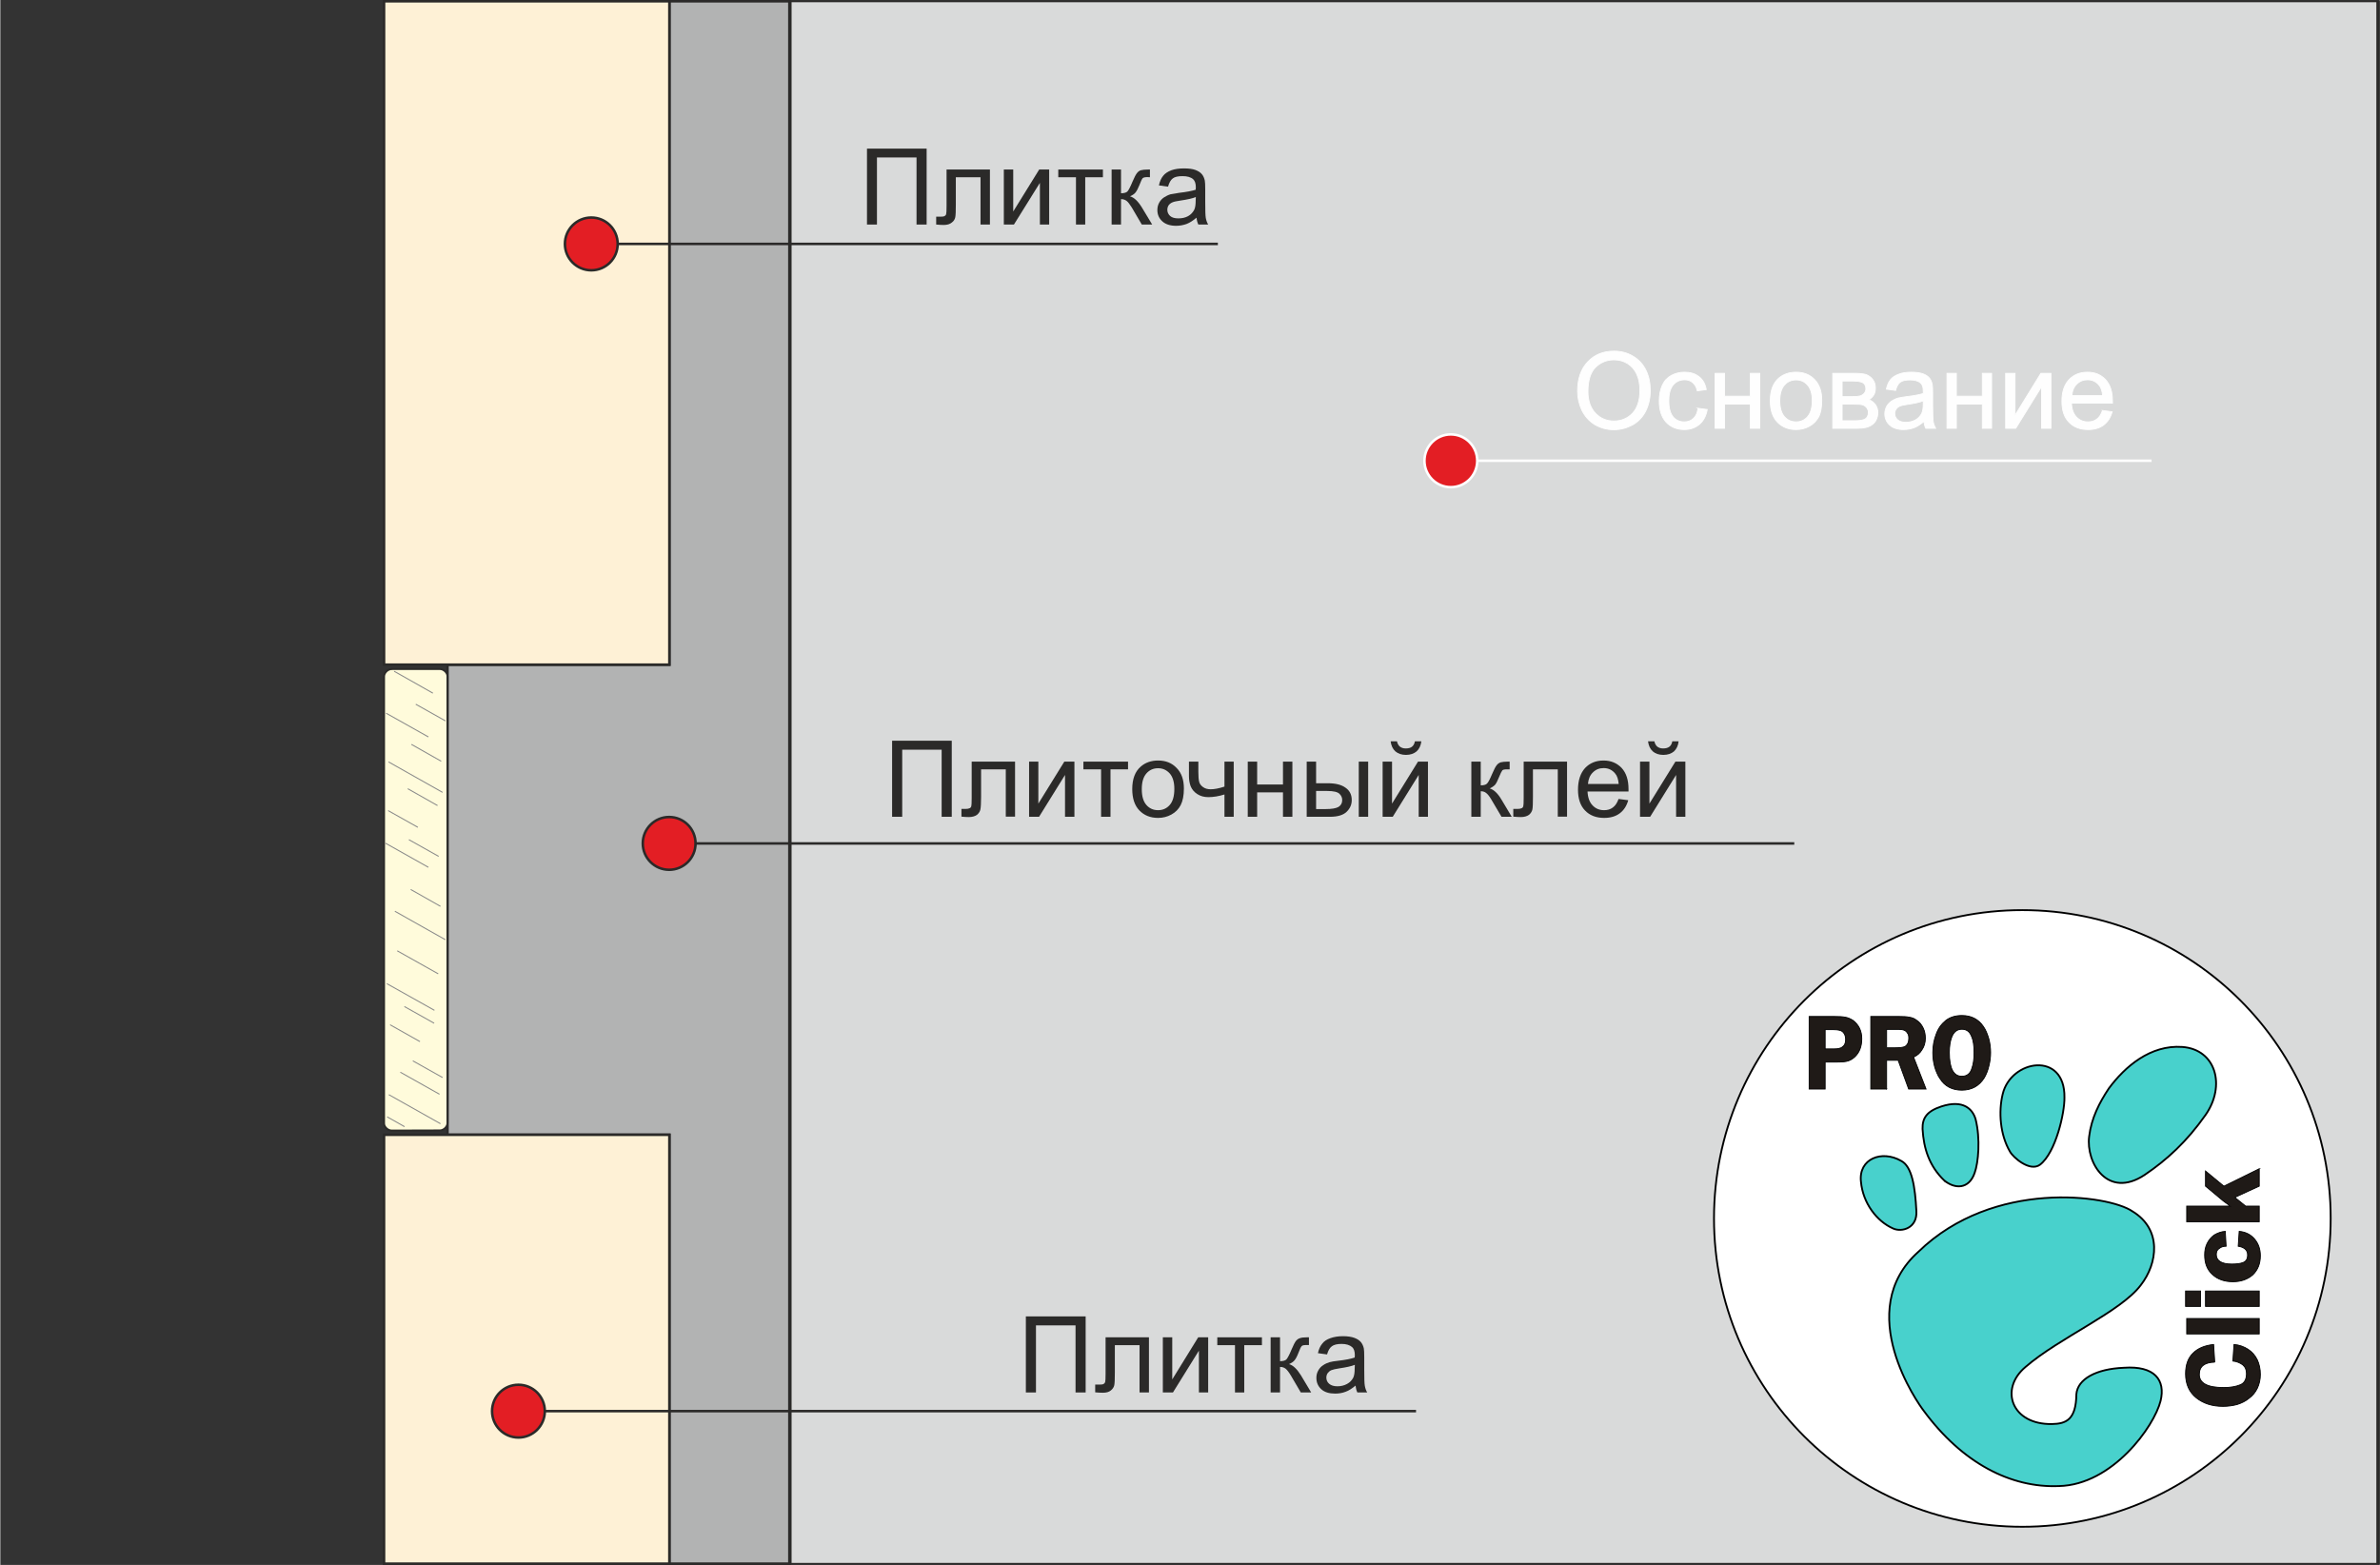
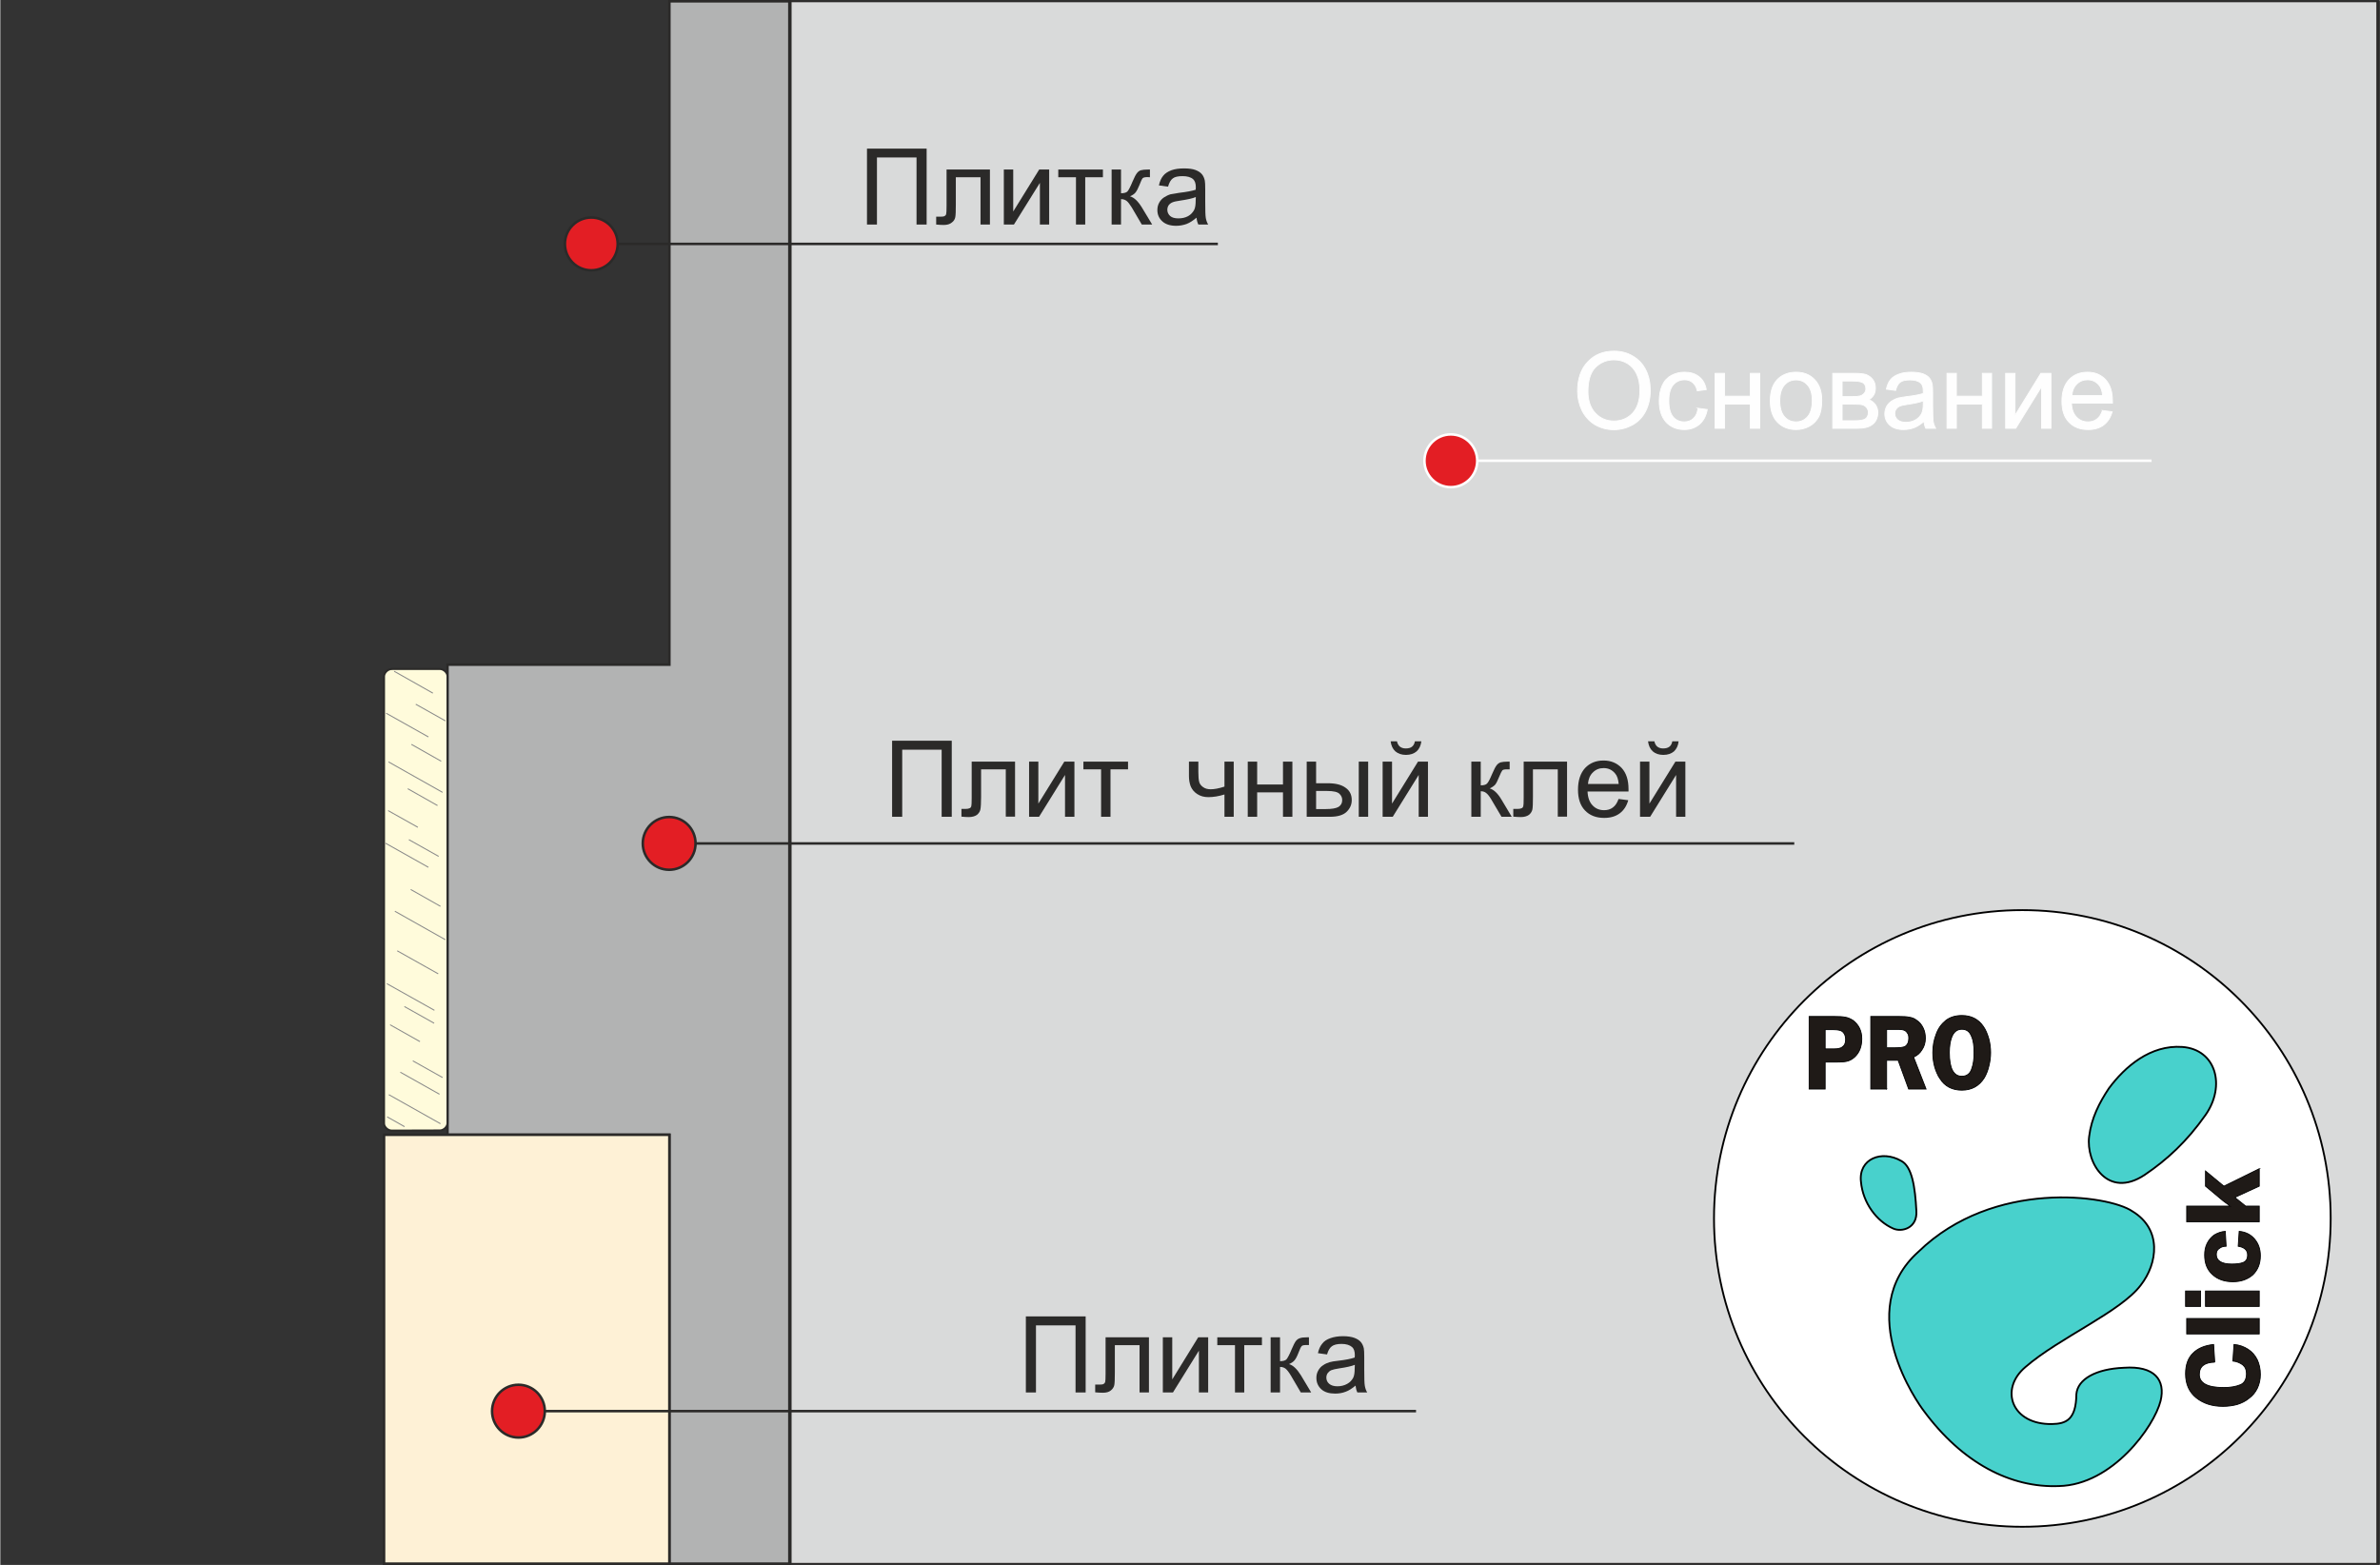
<svg xmlns="http://www.w3.org/2000/svg" xml:space="preserve" width="330px" height="217px" version="1.1" style="shape-rendering:geometricPrecision; text-rendering:geometricPrecision; image-rendering:optimizeQuality; fill-rule:evenodd; clip-rule:evenodd" viewBox="0 0 169.53 111.51">
  <rect x="0" y="0" width="169.53" height="111.51" fill="#333333" stroke="none" />
  <defs>
    <style type="text/css">
   
    .str4 {stroke:black;stroke-width:0.06;stroke-miterlimit:22.926}
    .str2 {stroke:#FEFEFE;stroke-width:0.06;stroke-miterlimit:22.926}
    .str6 {stroke:#898989;stroke-width:0.07;stroke-miterlimit:22.926}
    .str0 {stroke:#2B2A29;stroke-width:0.18;stroke-miterlimit:22.926}
    .str1 {stroke:#FEFEFE;stroke-width:0.18;stroke-miterlimit:22.926}
    .str3 {stroke:black;stroke-width:0.13;stroke-miterlimit:22.926}
    .str5 {stroke:#2B2A29;stroke-width:0.14;stroke-miterlimit:22.926}
    .fil5 {fill:none}
    .fil7 {fill:none;fill-rule:nonzero}
    .fil11 {fill:#FFFBDB}
    .fil9 {fill:mediumturquoise}
    .fil0 {fill:#B2B3B3}
    .fil1 {fill:#D9DADA}
    .fil3 {fill:#E31E24}
    .fil2 {fill:#FEF1D6}
    .fil8 {fill:white}
    .fil10 {fill:#1F1A17;fill-rule:nonzero}
    .fil4 {fill:#2B2A29;fill-rule:nonzero}
    .fil6 {fill:#FEFEFE;fill-rule:nonzero}
   
  </style>
  </defs>
  <g id="Слой_x0020_1">
    <polygon class="fil0 str0" points="56.25,111.42 56.25,0.09 47.67,0.09 47.67,47.36 31.86,47.36 31.86,80.86 47.67,80.86 47.67,111.42 " />
    <rect class="fil1 str0" transform="matrix(3.63701E-14 -0.657 1.373 1.7402E-14 56.254 111.422)" width="169.44" height="82.42" />
-     <polygon class="fil2 str0" points="47.67,47.36 27.34,47.36 27.34,0.09 47.67,0.09 " />
    <circle class="fil3 str0" transform="matrix(2.64845E-14 -1 1 2.64845E-14 42.107 17.38)" r="1.88" />
    <polygon class="fil4" points="61.75,10.59 66,10.59 66,16 65.28,16 65.28,11.22 62.46,11.22 62.46,16 61.75,16 " />
    <path id="1" class="fil4" d="M67.42 12.08l3.09 0 0 3.92 -0.67 0 0 -3.37 -1.76 0 0 1.95c0,0.46 -0.01,0.76 -0.04,0.9 -0.03,0.15 -0.11,0.28 -0.25,0.38 -0.13,0.11 -0.32,0.17 -0.57,0.17 -0.16,0 -0.34,-0.01 -0.54,-0.03l0 -0.56 0.29 0c0.14,0 0.24,-0.01 0.3,-0.04 0.06,-0.03 0.1,-0.07 0.12,-0.13 0.02,-0.07 0.03,-0.27 0.03,-0.61l0 -2.58z" />
    <polygon id="2" class="fil4" points="71.5,12.08 72.17,12.08 72.17,15.07 74.02,12.08 74.73,12.08 74.73,16 74.07,16 74.07,13.03 72.22,16 71.5,16 " />
    <polygon id="3" class="fil4" points="75.38,12.08 78.56,12.08 78.56,12.63 77.3,12.63 77.3,16 76.64,16 76.64,12.63 75.38,12.63 " />
    <path id="4" class="fil4" d="M79.18 12.08l0.67 0 0 1.69c0.21,0 0.36,-0.04 0.45,-0.12 0.08,-0.08 0.21,-0.32 0.37,-0.71 0.13,-0.31 0.24,-0.51 0.32,-0.61 0.08,-0.1 0.17,-0.17 0.28,-0.2 0.11,-0.03 0.28,-0.05 0.51,-0.05l0.13 0 0 0.55 -0.18 -0.01c-0.18,0 -0.29,0.03 -0.34,0.08 -0.05,0.06 -0.13,0.22 -0.23,0.49 -0.1,0.25 -0.2,0.43 -0.28,0.53 -0.08,0.1 -0.21,0.19 -0.39,0.27 0.29,0.08 0.57,0.34 0.85,0.8l0.73 1.21 -0.74 0 -0.71 -1.21c-0.15,-0.24 -0.28,-0.41 -0.38,-0.48 -0.11,-0.08 -0.24,-0.12 -0.39,-0.12l0 1.81 -0.67 0 0 -3.92z" />
    <path id="5" class="fil4" d="M85.23 15.51c-0.25,0.21 -0.48,0.36 -0.71,0.45 -0.23,0.08 -0.48,0.13 -0.74,0.13 -0.43,0 -0.76,-0.11 -0.99,-0.32 -0.23,-0.21 -0.35,-0.48 -0.35,-0.8 0,-0.19 0.04,-0.37 0.13,-0.53 0.09,-0.16 0.2,-0.28 0.35,-0.38 0.14,-0.09 0.3,-0.17 0.47,-0.22 0.14,-0.03 0.33,-0.06 0.6,-0.1 0.53,-0.06 0.93,-0.14 1.18,-0.22 0.01,-0.1 0.01,-0.15 0.01,-0.18 0,-0.27 -0.07,-0.46 -0.19,-0.57 -0.17,-0.15 -0.42,-0.22 -0.76,-0.22 -0.31,0 -0.55,0.05 -0.69,0.16 -0.15,0.11 -0.26,0.31 -0.34,0.59l-0.65 -0.09c0.06,-0.28 0.16,-0.51 0.3,-0.68 0.13,-0.17 0.33,-0.3 0.59,-0.4 0.25,-0.09 0.55,-0.13 0.89,-0.13 0.33,0 0.61,0.03 0.82,0.11 0.21,0.08 0.36,0.18 0.46,0.3 0.1,0.12 0.17,0.27 0.21,0.46 0.02,0.11 0.03,0.31 0.03,0.61l0 0.88c0,0.62 0.01,1 0.04,1.17 0.03,0.16 0.08,0.32 0.17,0.47l-0.7 0c-0.07,-0.14 -0.11,-0.3 -0.13,-0.49zm-0.05 -1.47c-0.24,0.1 -0.61,0.18 -1.09,0.25 -0.28,0.04 -0.47,0.08 -0.58,0.13 -0.12,0.05 -0.2,0.12 -0.27,0.21 -0.06,0.1 -0.09,0.2 -0.09,0.32 0,0.17 0.07,0.32 0.2,0.44 0.14,0.12 0.33,0.17 0.59,0.17 0.26,0 0.49,-0.05 0.69,-0.16 0.2,-0.11 0.34,-0.27 0.44,-0.46 0.07,-0.15 0.1,-0.37 0.1,-0.66l0.01 -0.24z" />
    <polygon class="fil2 str0" points="47.67,111.42 27.34,111.42 27.34,80.86 47.67,80.86 " />
    <line class="fil5 str0" x1="38.8" y1="100.55" x2="100.87" y2="100.55" />
    <circle class="fil3 str0" transform="matrix(2.64845E-14 -1 1 2.64845E-14 36.916 100.551)" r="1.88" />
    <polygon class="fil4" points="73.07,93.8 77.33,93.8 77.33,99.22 76.61,99.22 76.61,94.44 73.79,94.44 73.79,99.22 73.07,99.22 " />
    <path id="1" class="fil4" d="M78.75 95.29l3.09 0 0 3.93 -0.67 0 0 -3.37 -1.76 0 0 1.95c0,0.45 -0.01,0.75 -0.04,0.9 -0.03,0.14 -0.11,0.27 -0.25,0.38 -0.13,0.11 -0.32,0.16 -0.57,0.16 -0.16,0 -0.34,-0.01 -0.54,-0.03l0 -0.55 0.29 0c0.14,0 0.24,-0.01 0.3,-0.04 0.06,-0.03 0.1,-0.08 0.12,-0.14 0.02,-0.06 0.03,-0.26 0.03,-0.6l0 -2.59z" />
    <polygon id="2" class="fil4" points="82.83,95.29 83.5,95.29 83.5,98.29 85.35,95.29 86.06,95.29 86.06,99.22 85.4,99.22 85.4,96.24 83.55,99.22 82.83,99.22 " />
    <polygon id="3" class="fil4" points="86.71,95.29 89.89,95.29 89.89,95.85 88.63,95.85 88.63,99.22 87.97,99.22 87.97,95.85 86.71,95.85 " />
    <path id="4" class="fil4" d="M90.51 95.29l0.67 0 0 1.7c0.21,0 0.36,-0.04 0.45,-0.12 0.08,-0.09 0.21,-0.32 0.37,-0.71 0.13,-0.31 0.24,-0.52 0.32,-0.62 0.08,-0.09 0.17,-0.16 0.28,-0.19 0.11,-0.04 0.28,-0.06 0.51,-0.06l0.13 0 0 0.55 -0.18 0c-0.18,0 -0.29,0.02 -0.34,0.08 -0.05,0.05 -0.13,0.21 -0.23,0.48 -0.1,0.26 -0.2,0.44 -0.28,0.53 -0.08,0.1 -0.21,0.19 -0.39,0.27 0.29,0.08 0.57,0.35 0.85,0.8l0.73 1.22 -0.74 0 -0.71 -1.21c-0.15,-0.25 -0.28,-0.41 -0.38,-0.49 -0.11,-0.08 -0.24,-0.12 -0.39,-0.12l0 1.82 -0.67 0 0 -3.93z" />
    <path id="5" class="fil4" d="M96.56 98.73c-0.25,0.21 -0.48,0.36 -0.71,0.44 -0.23,0.09 -0.48,0.13 -0.74,0.13 -0.43,0 -0.76,-0.1 -0.99,-0.31 -0.23,-0.21 -0.35,-0.48 -0.35,-0.81 0,-0.19 0.04,-0.36 0.13,-0.52 0.09,-0.16 0.2,-0.29 0.35,-0.38 0.14,-0.1 0.3,-0.17 0.47,-0.22 0.14,-0.04 0.33,-0.07 0.6,-0.1 0.53,-0.06 0.93,-0.14 1.18,-0.23 0.01,-0.09 0.01,-0.15 0.01,-0.17 0,-0.27 -0.07,-0.46 -0.19,-0.57 -0.17,-0.15 -0.42,-0.23 -0.76,-0.23 -0.31,0 -0.55,0.06 -0.69,0.17 -0.15,0.11 -0.26,0.3 -0.34,0.58l-0.65 -0.09c0.06,-0.28 0.16,-0.5 0.3,-0.67 0.13,-0.18 0.33,-0.31 0.59,-0.4 0.25,-0.09 0.55,-0.14 0.89,-0.14 0.33,0 0.61,0.04 0.82,0.12 0.21,0.08 0.36,0.18 0.46,0.3 0.1,0.12 0.17,0.27 0.21,0.45 0.02,0.11 0.03,0.32 0.03,0.61l0 0.88c0,0.62 0.01,1.01 0.04,1.17 0.03,0.17 0.08,0.33 0.17,0.48l-0.7 0c-0.07,-0.14 -0.11,-0.31 -0.13,-0.49zm-0.05 -1.48c-0.24,0.1 -0.61,0.18 -1.09,0.25 -0.28,0.04 -0.47,0.09 -0.58,0.13 -0.12,0.05 -0.2,0.13 -0.27,0.22 -0.06,0.09 -0.09,0.2 -0.09,0.31 0,0.18 0.07,0.33 0.2,0.44 0.14,0.12 0.33,0.18 0.59,0.18 0.26,0 0.49,-0.06 0.69,-0.17 0.2,-0.11 0.34,-0.26 0.44,-0.45 0.07,-0.15 0.1,-0.37 0.1,-0.67l0.01 -0.24z" />
    <circle class="fil3 str0" transform="matrix(2.64845E-14 -1 1 2.64845E-14 47.655 60.096)" r="1.88" />
    <line class="fil5 str0" x1="49.54" y1="60.1" x2="127.82" y2="60.1" />
    <line class="fil5 str0" x1="43.99" y1="17.38" x2="86.75" y2="17.38" />
    <polygon class="fil4" points="63.54,52.78 67.79,52.78 67.79,58.2 67.07,58.2 67.07,53.42 64.26,53.42 64.26,58.2 63.54,58.2 " />
    <path id="1" class="fil4" d="M69.21 54.27l3.09 0 0 3.92 -0.66 0 0 -3.37 -1.76 0 0 1.96c0,0.45 -0.02,0.75 -0.05,0.9 -0.03,0.14 -0.11,0.27 -0.24,0.38 -0.14,0.1 -0.33,0.16 -0.58,0.16 -0.15,0 -0.33,-0.01 -0.53,-0.03l0 -0.55 0.29 0c0.13,0 0.23,-0.02 0.29,-0.05 0.06,-0.02 0.1,-0.07 0.12,-0.13 0.02,-0.06 0.03,-0.26 0.03,-0.6l0 -2.59z" />
    <polygon id="2" class="fil4" points="73.3,54.27 73.96,54.27 73.96,57.26 75.81,54.27 76.53,54.27 76.53,58.2 75.86,58.2 75.86,55.22 74.01,58.2 73.3,58.2 " />
    <polygon id="3" class="fil4" points="77.17,54.27 80.35,54.27 80.35,54.82 79.1,54.82 79.1,58.2 78.43,58.2 78.43,54.82 77.17,54.82 " />
-     <path id="4" class="fil4" d="M80.65 56.23c0,-0.72 0.2,-1.26 0.61,-1.61 0.33,-0.29 0.75,-0.43 1.23,-0.43 0.54,0 0.98,0.17 1.32,0.53 0.35,0.35 0.52,0.84 0.52,1.46 0,0.5 -0.08,0.9 -0.23,1.19 -0.15,0.29 -0.37,0.51 -0.66,0.67 -0.29,0.16 -0.61,0.24 -0.95,0.24 -0.55,0 -0.99,-0.18 -1.33,-0.53 -0.34,-0.35 -0.51,-0.86 -0.51,-1.52zm0.68 0c0,0.51 0.11,0.88 0.33,1.13 0.22,0.25 0.5,0.37 0.83,0.37 0.33,0 0.61,-0.12 0.83,-0.37 0.22,-0.25 0.33,-0.63 0.33,-1.15 0,-0.48 -0.11,-0.85 -0.33,-1.1 -0.23,-0.25 -0.5,-0.37 -0.83,-0.37 -0.33,0 -0.61,0.12 -0.83,0.37 -0.22,0.25 -0.33,0.62 -0.33,1.12z" />
    <path id="5" class="fil4" d="M84.69 54.27l0.67 0 0 0.74c0,0.32 0.02,0.55 0.06,0.7 0.03,0.14 0.13,0.27 0.27,0.37 0.15,0.11 0.33,0.16 0.55,0.16 0.25,0 0.58,-0.06 0.98,-0.19l0 -1.78 0.66 0 0 3.93 -0.66 0 0 -1.59c-0.41,0.13 -0.8,0.19 -1.15,0.19 -0.3,0 -0.56,-0.07 -0.79,-0.22 -0.23,-0.15 -0.38,-0.34 -0.47,-0.56 -0.08,-0.22 -0.12,-0.46 -0.12,-0.72l0 -1.03z" />
    <polygon id="6" class="fil4" points="88.88,54.27 89.55,54.27 89.55,55.9 91.39,55.9 91.39,54.27 92.06,54.27 92.06,58.2 91.39,58.2 91.39,56.46 89.55,56.46 89.55,58.2 88.88,58.2 " />
    <path id="7" class="fil4" d="M96.79 54.27l0.67 0 0 3.93 -0.67 0 0 -3.93zm-3.71 0l0.67 0 0 1.54 0.83 0c0.55,0 0.97,0.1 1.27,0.32 0.3,0.21 0.44,0.5 0.44,0.88 0,0.32 -0.12,0.6 -0.37,0.84 -0.24,0.23 -0.64,0.35 -1.18,0.35l-1.66 0 0 -3.93zm0.67 3.38l0.69 0c0.42,0 0.72,-0.05 0.9,-0.15 0.18,-0.11 0.27,-0.27 0.27,-0.49 0,-0.17 -0.06,-0.32 -0.2,-0.45 -0.13,-0.13 -0.42,-0.2 -0.88,-0.2l-0.78 0 0 1.29z" />
    <path id="8" class="fil4" d="M98.49 54.27l0.67 0 0 2.99 1.85 -2.99 0.71 0 0 3.93 -0.66 0 0 -2.98 -1.85 2.98 -0.72 0 0 -3.93zm2.3 -1.45l0.46 0c-0.04,0.31 -0.15,0.55 -0.34,0.72 -0.19,0.16 -0.44,0.25 -0.76,0.25 -0.31,0 -0.56,-0.09 -0.75,-0.25 -0.19,-0.17 -0.3,-0.41 -0.34,-0.72l0.45 0c0.04,0.17 0.11,0.3 0.21,0.38 0.1,0.08 0.24,0.13 0.41,0.13 0.2,0 0.36,-0.04 0.46,-0.13 0.1,-0.08 0.17,-0.21 0.2,-0.38z" />
    <path id="9" class="fil4" d="M104.81 54.27l0.67 0 0 1.69c0.21,0 0.36,-0.04 0.44,-0.12 0.09,-0.08 0.21,-0.31 0.38,-0.71 0.13,-0.31 0.24,-0.51 0.32,-0.61 0.08,-0.1 0.17,-0.16 0.28,-0.2 0.11,-0.03 0.28,-0.05 0.51,-0.05l0.13 0 0 0.55 -0.18 0c-0.18,0 -0.29,0.02 -0.34,0.07 -0.05,0.06 -0.13,0.22 -0.24,0.49 -0.1,0.25 -0.19,0.43 -0.27,0.53 -0.09,0.1 -0.22,0.19 -0.39,0.27 0.28,0.08 0.57,0.34 0.84,0.8l0.73 1.22 -0.73 0 -0.72 -1.22c-0.14,-0.24 -0.27,-0.4 -0.38,-0.48 -0.1,-0.08 -0.23,-0.12 -0.38,-0.12l0 1.82 -0.67 0 0 -3.93z" />
    <path id="10" class="fil4" d="M108.54 54.27l3.09 0 0 3.92 -0.66 0 0 -3.37 -1.77 0 0 1.96c0,0.45 -0.01,0.75 -0.04,0.9 -0.03,0.14 -0.11,0.27 -0.24,0.38 -0.14,0.1 -0.33,0.16 -0.58,0.16 -0.15,0 -0.33,-0.01 -0.54,-0.03l0 -0.55 0.3 0c0.13,0 0.23,-0.02 0.29,-0.05 0.06,-0.02 0.1,-0.07 0.12,-0.13 0.02,-0.06 0.03,-0.26 0.03,-0.6l0 -2.59z" />
    <path id="11" class="fil4" d="M115.3 56.93l0.69 0.09c-0.11,0.4 -0.31,0.71 -0.6,0.93 -0.29,0.22 -0.66,0.33 -1.12,0.33 -0.57,0 -1.03,-0.18 -1.36,-0.53 -0.34,-0.35 -0.5,-0.85 -0.5,-1.48 0,-0.66 0.17,-1.17 0.5,-1.54 0.34,-0.36 0.78,-0.54 1.32,-0.54 0.53,0 0.95,0.18 1.29,0.53 0.33,0.36 0.49,0.86 0.49,1.51 0,0.04 0,0.1 0,0.17l-2.92 0c0.02,0.43 0.14,0.76 0.36,0.99 0.22,0.23 0.49,0.34 0.82,0.34 0.24,0 0.45,-0.06 0.62,-0.19 0.18,-0.13 0.31,-0.33 0.41,-0.61zm-2.18 -1.07l2.19 0c-0.03,-0.33 -0.11,-0.58 -0.25,-0.74 -0.21,-0.26 -0.49,-0.39 -0.82,-0.39 -0.31,0 -0.56,0.1 -0.77,0.31 -0.21,0.2 -0.32,0.48 -0.35,0.82z" />
    <path id="12" class="fil4" d="M116.83 54.27l0.67 0 0 2.99 1.85 -2.99 0.71 0 0 3.93 -0.66 0 0 -2.98 -1.85 2.98 -0.72 0 0 -3.93zm2.3 -1.45l0.45 0c-0.03,0.31 -0.15,0.55 -0.33,0.72 -0.19,0.16 -0.44,0.25 -0.76,0.25 -0.31,0 -0.57,-0.09 -0.75,-0.25 -0.19,-0.17 -0.3,-0.41 -0.34,-0.72l0.45 0c0.04,0.17 0.11,0.3 0.21,0.38 0.1,0.08 0.24,0.13 0.41,0.13 0.2,0 0.35,-0.04 0.46,-0.13 0.1,-0.08 0.17,-0.21 0.2,-0.38z" />
    <circle class="fil3 str1" transform="matrix(2.64845E-14 -1 1 2.64845E-14 103.35 32.833)" r="1.88" />
    <path class="fil6" d="M112.38 27.89c0,-0.9 0.24,-1.6 0.73,-2.11 0.48,-0.51 1.1,-0.76 1.87,-0.76 0.5,0 0.95,0.12 1.35,0.36 0.4,0.24 0.71,0.57 0.92,1 0.21,0.42 0.31,0.91 0.31,1.45 0,0.54 -0.11,1.04 -0.33,1.47 -0.22,0.43 -0.54,0.76 -0.94,0.98 -0.41,0.22 -0.85,0.34 -1.32,0.34 -0.51,0 -0.96,-0.13 -1.37,-0.37 -0.4,-0.25 -0.7,-0.59 -0.91,-1.01 -0.2,-0.43 -0.31,-0.88 -0.31,-1.35zm0.74 0.01c0,0.65 0.18,1.17 0.53,1.54 0.35,0.37 0.79,0.56 1.32,0.56 0.54,0 0.98,-0.19 1.33,-0.56 0.35,-0.38 0.52,-0.92 0.52,-1.62 0,-0.44 -0.07,-0.82 -0.22,-1.15 -0.15,-0.33 -0.37,-0.58 -0.65,-0.76 -0.29,-0.18 -0.61,-0.27 -0.97,-0.27 -0.51,0 -0.94,0.17 -1.31,0.52 -0.36,0.35 -0.55,0.93 -0.55,1.74z" />
    <path id="1" class="fil6" d="M120.96 29.09l0.66 0.09c-0.08,0.45 -0.26,0.79 -0.55,1.05 -0.3,0.25 -0.66,0.38 -1.08,0.38 -0.54,0 -0.97,-0.18 -1.3,-0.53 -0.32,-0.35 -0.49,-0.85 -0.49,-1.5 0,-0.43 0.07,-0.8 0.21,-1.11 0.14,-0.32 0.36,-0.56 0.65,-0.72 0.28,-0.15 0.59,-0.23 0.93,-0.23 0.43,0 0.77,0.1 1.04,0.32 0.28,0.21 0.45,0.52 0.52,0.92l-0.64 0.09c-0.06,-0.26 -0.17,-0.46 -0.33,-0.59 -0.15,-0.13 -0.34,-0.2 -0.56,-0.2 -0.34,0 -0.61,0.12 -0.82,0.36 -0.21,0.24 -0.32,0.62 -0.32,1.14 0,0.53 0.11,0.91 0.31,1.15 0.2,0.23 0.46,0.35 0.79,0.35 0.26,0 0.48,-0.08 0.65,-0.24 0.18,-0.16 0.29,-0.4 0.33,-0.73z" />
    <polygon id="2" class="fil6" points="122.18,26.6 122.85,26.6 122.85,28.23 124.69,28.23 124.69,26.6 125.36,26.6 125.36,30.52 124.69,30.52 124.69,28.79 122.85,28.79 122.85,30.52 122.18,30.52 " />
    <path id="3" class="fil6" d="M126.11 28.56c0,-0.72 0.2,-1.26 0.6,-1.61 0.34,-0.29 0.75,-0.43 1.24,-0.43 0.54,0 0.98,0.17 1.32,0.53 0.34,0.35 0.51,0.84 0.51,1.46 0,0.5 -0.07,0.9 -0.22,1.19 -0.15,0.28 -0.37,0.51 -0.66,0.67 -0.29,0.16 -0.61,0.24 -0.95,0.24 -0.55,0 -0.99,-0.18 -1.33,-0.53 -0.34,-0.35 -0.51,-0.86 -0.51,-1.52zm0.68 0c0,0.5 0.11,0.88 0.33,1.13 0.22,0.25 0.49,0.37 0.83,0.37 0.33,0 0.6,-0.12 0.82,-0.37 0.22,-0.25 0.33,-0.64 0.33,-1.15 0,-0.48 -0.11,-0.85 -0.33,-1.1 -0.22,-0.25 -0.49,-0.37 -0.82,-0.37 -0.34,0 -0.61,0.12 -0.83,0.37 -0.22,0.25 -0.33,0.62 -0.33,1.12z" />
    <path id="4" class="fil6" d="M130.56 26.6l1.54 0c0.37,0 0.65,0.03 0.84,0.09 0.18,0.07 0.34,0.18 0.47,0.35 0.13,0.17 0.19,0.37 0.19,0.6 0,0.19 -0.03,0.35 -0.11,0.49 -0.08,0.14 -0.2,0.26 -0.35,0.35 0.18,0.07 0.33,0.18 0.46,0.35 0.12,0.17 0.18,0.37 0.18,0.6 -0.03,0.37 -0.16,0.65 -0.4,0.82 -0.24,0.19 -0.59,0.27 -1.05,0.27l-1.77 0 0 -3.92zm0.67 1.66l0.71 0c0.28,0 0.47,-0.02 0.58,-0.05 0.1,-0.03 0.2,-0.09 0.28,-0.18 0.08,-0.09 0.12,-0.2 0.12,-0.32 0,-0.21 -0.07,-0.35 -0.21,-0.44 -0.15,-0.08 -0.4,-0.12 -0.75,-0.12l-0.73 0 0 1.11zm0 1.72l0.87 0c0.38,0 0.64,-0.04 0.78,-0.13 0.14,-0.09 0.21,-0.24 0.22,-0.45 0,-0.13 -0.04,-0.25 -0.12,-0.35 -0.09,-0.11 -0.19,-0.18 -0.32,-0.21 -0.13,-0.03 -0.34,-0.04 -0.63,-0.04l-0.8 0 0 1.18z" />
    <path id="5" class="fil6" d="M137.06 30.03c-0.25,0.21 -0.48,0.36 -0.71,0.45 -0.23,0.08 -0.47,0.13 -0.74,0.13 -0.43,0 -0.76,-0.11 -0.99,-0.32 -0.23,-0.21 -0.35,-0.48 -0.35,-0.8 0,-0.19 0.05,-0.37 0.13,-0.53 0.09,-0.16 0.21,-0.28 0.35,-0.38 0.14,-0.09 0.3,-0.17 0.48,-0.22 0.13,-0.03 0.32,-0.06 0.59,-0.1 0.53,-0.06 0.93,-0.14 1.19,-0.22 0,-0.09 0,-0.15 0,-0.18 0,-0.27 -0.06,-0.46 -0.19,-0.57 -0.17,-0.15 -0.42,-0.22 -0.76,-0.22 -0.31,0 -0.54,0.05 -0.69,0.16 -0.15,0.11 -0.26,0.31 -0.33,0.59l-0.66 -0.09c0.06,-0.28 0.16,-0.51 0.3,-0.68 0.13,-0.17 0.33,-0.3 0.59,-0.39 0.25,-0.1 0.55,-0.14 0.89,-0.14 0.33,0 0.61,0.04 0.82,0.11 0.21,0.08 0.36,0.18 0.46,0.3 0.1,0.12 0.17,0.27 0.21,0.46 0.02,0.11 0.03,0.31 0.03,0.61l0 0.88c0,0.62 0.02,1.01 0.04,1.17 0.03,0.17 0.09,0.32 0.17,0.47l-0.7 0c-0.07,-0.14 -0.11,-0.3 -0.13,-0.49zm-0.05 -1.47c-0.24,0.1 -0.61,0.18 -1.09,0.25 -0.27,0.04 -0.47,0.08 -0.58,0.13 -0.12,0.05 -0.2,0.12 -0.26,0.21 -0.07,0.1 -0.1,0.2 -0.1,0.32 0,0.17 0.07,0.32 0.2,0.44 0.14,0.12 0.34,0.18 0.59,0.18 0.26,0 0.49,-0.06 0.69,-0.17 0.2,-0.11 0.34,-0.27 0.44,-0.46 0.07,-0.15 0.11,-0.37 0.11,-0.66l0 -0.24z" />
    <polygon id="6" class="fil6" points="138.7,26.6 139.37,26.6 139.37,28.23 141.22,28.23 141.22,26.6 141.88,26.6 141.88,30.52 141.22,30.52 141.22,28.79 139.37,28.79 139.37,30.52 138.7,30.52 " />
    <polygon id="7" class="fil6" points="142.88,26.6 143.55,26.6 143.55,29.59 145.39,26.6 146.11,26.6 146.11,30.52 145.44,30.52 145.44,27.55 143.6,30.52 142.88,30.52 " />
    <path id="8" class="fil6" d="M149.78 29.25l0.69 0.09c-0.11,0.4 -0.31,0.72 -0.6,0.94 -0.29,0.22 -0.66,0.33 -1.12,0.33 -0.57,0 -1.03,-0.18 -1.36,-0.53 -0.34,-0.35 -0.5,-0.85 -0.5,-1.49 0,-0.65 0.16,-1.16 0.5,-1.53 0.34,-0.36 0.78,-0.54 1.32,-0.54 0.53,0 0.95,0.17 1.29,0.53 0.33,0.36 0.49,0.86 0.49,1.51 0,0.03 0,0.09 0,0.17l-2.92 0c0.02,0.43 0.14,0.76 0.36,0.99 0.22,0.23 0.49,0.34 0.82,0.34 0.24,0 0.45,-0.06 0.62,-0.19 0.18,-0.13 0.31,-0.33 0.41,-0.62zm-2.18 -1.06l2.19 0c-0.03,-0.33 -0.11,-0.58 -0.25,-0.74 -0.21,-0.26 -0.49,-0.39 -0.82,-0.39 -0.31,0 -0.56,0.1 -0.77,0.31 -0.21,0.2 -0.32,0.47 -0.35,0.82z" />
    <path id="9" class="fil7 str2" d="M112.38 27.89c0,-0.9 0.24,-1.6 0.73,-2.11 0.48,-0.51 1.1,-0.76 1.87,-0.76 0.5,0 0.95,0.12 1.35,0.36 0.4,0.24 0.71,0.57 0.92,1 0.21,0.42 0.31,0.91 0.31,1.45 0,0.54 -0.11,1.04 -0.33,1.47 -0.22,0.43 -0.54,0.76 -0.94,0.98 -0.41,0.22 -0.85,0.34 -1.32,0.34 -0.51,0 -0.96,-0.13 -1.37,-0.37 -0.4,-0.25 -0.7,-0.59 -0.91,-1.01 -0.2,-0.43 -0.31,-0.88 -0.31,-1.35zm0.74 0.01c0,0.65 0.18,1.17 0.53,1.54 0.35,0.37 0.79,0.56 1.32,0.56 0.54,0 0.98,-0.19 1.33,-0.56 0.35,-0.38 0.52,-0.92 0.52,-1.62 0,-0.44 -0.07,-0.82 -0.22,-1.15 -0.15,-0.33 -0.37,-0.58 -0.65,-0.76 -0.29,-0.18 -0.61,-0.27 -0.97,-0.27 -0.51,0 -0.94,0.17 -1.31,0.52 -0.36,0.35 -0.55,0.93 -0.55,1.74z" />
    <path id="10" class="fil7 str2" d="M120.96 29.09l0.66 0.09c-0.08,0.45 -0.26,0.79 -0.55,1.05 -0.3,0.25 -0.66,0.38 -1.08,0.38 -0.54,0 -0.97,-0.18 -1.3,-0.53 -0.32,-0.35 -0.49,-0.85 -0.49,-1.5 0,-0.43 0.07,-0.8 0.21,-1.11 0.14,-0.32 0.36,-0.56 0.65,-0.72 0.28,-0.15 0.59,-0.23 0.93,-0.23 0.43,0 0.77,0.1 1.04,0.32 0.28,0.21 0.45,0.52 0.52,0.92l-0.64 0.09c-0.06,-0.26 -0.17,-0.46 -0.33,-0.59 -0.15,-0.13 -0.34,-0.2 -0.56,-0.2 -0.34,0 -0.61,0.12 -0.82,0.36 -0.21,0.24 -0.32,0.62 -0.32,1.14 0,0.53 0.11,0.91 0.31,1.15 0.2,0.23 0.46,0.35 0.79,0.35 0.26,0 0.48,-0.08 0.65,-0.24 0.18,-0.16 0.29,-0.4 0.33,-0.73z" />
    <polygon id="11" class="fil7 str2" points="122.18,26.6 122.85,26.6 122.85,28.23 124.69,28.23 124.69,26.6 125.36,26.6 125.36,30.52 124.69,30.52 124.69,28.79 122.85,28.79 122.85,30.52 122.18,30.52 " />
    <path id="12" class="fil7 str2" d="M126.11 28.56c0,-0.72 0.2,-1.26 0.6,-1.61 0.34,-0.29 0.75,-0.43 1.24,-0.43 0.54,0 0.98,0.17 1.32,0.53 0.34,0.35 0.51,0.84 0.51,1.46 0,0.5 -0.07,0.9 -0.22,1.19 -0.15,0.28 -0.37,0.51 -0.66,0.67 -0.29,0.16 -0.61,0.24 -0.95,0.24 -0.55,0 -0.99,-0.18 -1.33,-0.53 -0.34,-0.35 -0.51,-0.86 -0.51,-1.52zm0.68 0c0,0.5 0.11,0.88 0.33,1.13 0.22,0.25 0.49,0.37 0.83,0.37 0.33,0 0.6,-0.12 0.82,-0.37 0.22,-0.25 0.33,-0.64 0.33,-1.15 0,-0.48 -0.11,-0.85 -0.33,-1.1 -0.22,-0.25 -0.49,-0.37 -0.82,-0.37 -0.34,0 -0.61,0.12 -0.83,0.37 -0.22,0.25 -0.33,0.62 -0.33,1.12z" />
    <path id="13" class="fil7 str2" d="M130.56 26.6l1.54 0c0.37,0 0.65,0.03 0.84,0.09 0.18,0.07 0.34,0.18 0.47,0.35 0.13,0.17 0.19,0.37 0.19,0.6 0,0.19 -0.03,0.35 -0.11,0.49 -0.08,0.14 -0.2,0.26 -0.35,0.35 0.18,0.07 0.33,0.18 0.46,0.35 0.12,0.17 0.18,0.37 0.18,0.6 -0.03,0.37 -0.16,0.65 -0.4,0.82 -0.24,0.19 -0.59,0.27 -1.05,0.27l-1.77 0 0 -3.92zm0.67 1.66l0.71 0c0.28,0 0.47,-0.02 0.58,-0.05 0.1,-0.03 0.2,-0.09 0.28,-0.18 0.08,-0.09 0.12,-0.2 0.12,-0.32 0,-0.21 -0.07,-0.35 -0.21,-0.44 -0.15,-0.08 -0.4,-0.12 -0.75,-0.12l-0.73 0 0 1.11zm0 1.72l0.87 0c0.38,0 0.64,-0.04 0.78,-0.13 0.14,-0.09 0.21,-0.24 0.22,-0.45 0,-0.13 -0.04,-0.25 -0.12,-0.35 -0.09,-0.11 -0.19,-0.18 -0.32,-0.21 -0.13,-0.03 -0.34,-0.04 -0.63,-0.04l-0.8 0 0 1.18z" />
    <path id="14" class="fil7 str2" d="M137.06 30.03c-0.25,0.21 -0.48,0.36 -0.71,0.45 -0.23,0.08 -0.47,0.13 -0.74,0.13 -0.43,0 -0.76,-0.11 -0.99,-0.32 -0.23,-0.21 -0.35,-0.48 -0.35,-0.8 0,-0.19 0.05,-0.37 0.13,-0.53 0.09,-0.16 0.21,-0.28 0.35,-0.38 0.14,-0.09 0.3,-0.17 0.48,-0.22 0.13,-0.03 0.32,-0.06 0.59,-0.1 0.53,-0.06 0.93,-0.14 1.19,-0.22 0,-0.09 0,-0.15 0,-0.18 0,-0.27 -0.06,-0.46 -0.19,-0.57 -0.17,-0.15 -0.42,-0.22 -0.76,-0.22 -0.31,0 -0.54,0.05 -0.69,0.16 -0.15,0.11 -0.26,0.31 -0.33,0.59l-0.66 -0.09c0.06,-0.28 0.16,-0.51 0.3,-0.68 0.13,-0.17 0.33,-0.3 0.59,-0.39 0.25,-0.1 0.55,-0.14 0.89,-0.14 0.33,0 0.61,0.04 0.82,0.11 0.21,0.08 0.36,0.18 0.46,0.3 0.1,0.12 0.17,0.27 0.21,0.46 0.02,0.11 0.03,0.31 0.03,0.61l0 0.88c0,0.62 0.02,1.01 0.04,1.17 0.03,0.17 0.09,0.32 0.17,0.47l-0.7 0c-0.07,-0.14 -0.11,-0.3 -0.13,-0.49zm-0.05 -1.47c-0.24,0.1 -0.61,0.18 -1.09,0.25 -0.27,0.04 -0.47,0.08 -0.58,0.13 -0.12,0.05 -0.2,0.12 -0.26,0.21 -0.07,0.1 -0.1,0.2 -0.1,0.32 0,0.17 0.07,0.32 0.2,0.44 0.14,0.12 0.34,0.18 0.59,0.18 0.26,0 0.49,-0.06 0.69,-0.17 0.2,-0.11 0.34,-0.27 0.44,-0.46 0.07,-0.15 0.11,-0.37 0.11,-0.66l0 -0.24z" />
    <polygon id="15" class="fil7 str2" points="138.7,26.6 139.37,26.6 139.37,28.23 141.22,28.23 141.22,26.6 141.88,26.6 141.88,30.52 141.22,30.52 141.22,28.79 139.37,28.79 139.37,30.52 138.7,30.52 " />
    <polygon id="16" class="fil7 str2" points="142.88,26.6 143.55,26.6 143.55,29.59 145.39,26.6 146.11,26.6 146.11,30.52 145.44,30.52 145.44,27.55 143.6,30.52 142.88,30.52 " />
    <path id="17" class="fil7 str2" d="M149.78 29.25l0.69 0.09c-0.11,0.4 -0.31,0.72 -0.6,0.94 -0.29,0.22 -0.66,0.33 -1.12,0.33 -0.57,0 -1.03,-0.18 -1.36,-0.53 -0.34,-0.35 -0.5,-0.85 -0.5,-1.49 0,-0.65 0.16,-1.16 0.5,-1.53 0.34,-0.36 0.78,-0.54 1.32,-0.54 0.53,0 0.95,0.17 1.29,0.53 0.33,0.36 0.49,0.86 0.49,1.51 0,0.03 0,0.09 0,0.17l-2.92 0c0.02,0.43 0.14,0.76 0.36,0.99 0.22,0.23 0.49,0.34 0.82,0.34 0.24,0 0.45,-0.06 0.62,-0.19 0.18,-0.13 0.31,-0.33 0.41,-0.62zm-2.18 -1.06l2.19 0c-0.03,-0.33 -0.11,-0.58 -0.25,-0.74 -0.21,-0.26 -0.49,-0.39 -0.82,-0.39 -0.31,0 -0.56,0.1 -0.77,0.31 -0.21,0.2 -0.32,0.47 -0.35,0.82z" />
    <line class="fil5 str1" x1="153.28" y1="32.83" x2="105.23" y2="32.83" />
    <g id="_2181930151328">
      <circle class="fil8 str3" cx="144.07" cy="86.82" r="21.97" />
      <path class="fil9 str3" d="M150.23 77.56c1.15,-1.56 2.97,-3.12 5.23,-2.96 2.41,0.17 3.12,2.77 1.66,4.85 -1.32,1.88 -2.74,3.19 -4.34,4.27 -2.63,1.74 -4.19,-0.87 -3.95,-2.74 0.16,-1.31 0.73,-2.41 1.4,-3.42l0 0 0 0z" />
-       <path class="fil9 str3" d="M142.67 77.96c0.59,-2.47 4.45,-3.08 4.4,0.24 0.02,1.09 -0.62,3.93 -1.74,4.79 -0.72,0.53 -1.91,-0.51 -2.14,-0.93 -0.7,-1.19 -0.83,-2.82 -0.52,-4.1l0 0 0 0z" />
-       <path class="fil9 str3" d="M138.5 84.11c0.75,0.62 1.76,0.65 2.17,-0.53 0.27,-0.73 0.42,-2.44 0.07,-3.83 -0.21,-0.72 -0.88,-1.42 -2.44,-0.91 -1.03,0.34 -1.36,0.82 -1.34,1.6 0.08,1.4 0.47,2.63 1.54,3.67l0 0z" />
      <path class="fil9 str3" d="M132.57 84.2c-0.18,-1.63 1.48,-2.28 2.87,-1.48 0.77,0.4 0.99,1.85 1.08,3.57 0.08,1.21 -1.02,1.53 -1.65,1.25 -1.17,-0.51 -2.16,-1.81 -2.3,-3.34l0 0z" />
      <path class="fil9 str3" d="M151.91 86.31c-1.71,-1.17 -9.9,-2.3 -15.23,2.87 -4.75,4.23 0,10.88 0.36,11.34 2.76,3.75 6.23,5.51 9.63,5.37 3.82,-0.08 6.8,-4.25 7.25,-6.07 0.36,-1.48 -0.42,-2.52 -2.62,-2.36 -1.98,0.08 -3.29,0.81 -3.38,1.88 -0.02,1.84 -0.75,2.11 -1.73,2.13 -2.87,0.06 -3.79,-2.48 -1.89,-4.07 2.4,-2.08 6.79,-3.93 8.21,-5.83 1.2,-1.54 1.53,-3.97 -0.6,-5.26l0 0z" />
      <path class="fil10 str4" d="M130.02 77.6l-1.14 0 0 -5.17 1.82 0c0.32,0 0.56,0.01 0.75,0.05 0.19,0.03 0.37,0.11 0.56,0.23 0.41,0.32 0.62,0.75 0.62,1.3 0,0.57 -0.17,1 -0.52,1.32 -0.18,0.16 -0.37,0.26 -0.58,0.3 -0.19,0.04 -0.46,0.05 -0.78,0.05l-0.73 0 0 1.92 0 0 0 0zm27.76 19.46c-0.74,0.02 -1.1,0.31 -1.1,0.88 0,0.62 0.59,0.93 1.74,0.93 0.47,0 0.87,-0.07 1.18,-0.2 0.3,-0.12 0.44,-0.4 0.44,-0.79 0,-0.28 -0.09,-0.48 -0.27,-0.63 -0.19,-0.14 -0.43,-0.24 -0.7,-0.27l0.08 -1.18c0.38,0.03 0.72,0.16 1,0.34 0.29,0.19 0.5,0.43 0.66,0.75 0.14,0.3 0.22,0.65 0.22,1.05 0,0.37 -0.08,0.69 -0.21,0.97 -0.14,0.29 -0.33,0.53 -0.59,0.72 -0.25,0.21 -0.54,0.35 -0.86,0.45 -0.3,0.08 -0.65,0.13 -1,0.13 -0.77,0 -1.39,-0.2 -1.9,-0.6 -0.51,-0.41 -0.77,-0.98 -0.77,-1.72 0,-0.64 0.18,-1.13 0.53,-1.47 0.35,-0.35 0.83,-0.55 1.47,-0.62l0.08 1.26 0 0 0 0zm-2 -2.01l0 -1.1 5.17 0 0 1.1 -5.17 0zm5.17 -3.06l0 1.1 -3.83 0 0 -1.1 3.83 0zm-4.18 0l0 1.1 -1.07 0 0 -1.1 1.07 0zm1.82 -3.19c-0.21,0 -0.37,0.06 -0.49,0.16 -0.15,0.09 -0.21,0.24 -0.21,0.43 0,0.44 0.37,0.68 1.1,0.68 0.33,0 0.61,-0.03 0.81,-0.11 0.21,-0.08 0.32,-0.25 0.32,-0.54 0,-0.18 -0.06,-0.32 -0.19,-0.43 -0.13,-0.1 -0.29,-0.16 -0.48,-0.19l0.07 -1.06c0.46,0.04 0.83,0.23 1.1,0.55 0.27,0.32 0.41,0.71 0.41,1.19 0,0.58 -0.19,1.02 -0.54,1.36 -0.37,0.32 -0.83,0.49 -1.42,0.49 -0.59,0 -1.09,-0.17 -1.45,-0.51 -0.39,-0.35 -0.56,-0.81 -0.56,-1.4 0,-0.3 0.05,-0.56 0.17,-0.81 0.13,-0.26 0.29,-0.45 0.51,-0.61 0.23,-0.14 0.5,-0.24 0.79,-0.26l0.06 1.06 0 0 0 0zm2.36 -5.52l0 1.24 -1.74 0.8 0.77 0.62 0.97 0 0 1.12 -5.17 0 0 -1.12 3.1 0 -0.5 -0.37 -1.26 -1.05 0 -1.08 1.31 1.08 2.52 -1.24 0 0 0 0zm-30.3 -8.54c0.16,0 0.31,-0.01 0.4,-0.05 0.11,-0.01 0.19,-0.08 0.29,-0.17 0.1,-0.11 0.14,-0.27 0.14,-0.47 0,-0.23 -0.08,-0.41 -0.22,-0.54 -0.11,-0.09 -0.32,-0.14 -0.62,-0.14l-0.62 0 0 1.37 0.63 0 0 0zm3.75 2.86l-1.13 0 0 -5.17 2.04 0c0.29,0 0.53,0.01 0.7,0.05 0.2,0.03 0.37,0.09 0.53,0.22 0.21,0.13 0.35,0.32 0.46,0.54 0.12,0.24 0.16,0.48 0.16,0.75 0,0.3 -0.08,0.58 -0.24,0.81 -0.14,0.24 -0.35,0.42 -0.6,0.52l0.89 2.28 -1.24 0 -0.75 -2.05 -0.82 0 0 2.05 0 0 0 0zm0 -2.94l0.63 0c0.31,0 0.55,-0.03 0.68,-0.09 0.19,-0.13 0.27,-0.32 0.27,-0.6 0,-0.11 -0.01,-0.2 -0.06,-0.3 -0.05,-0.09 -0.11,-0.17 -0.19,-0.22 -0.1,-0.07 -0.26,-0.1 -0.48,-0.1l-0.26 0 -0.59 0 0 1.31 0 0 0 0zm3.8 2.2c-0.33,-0.51 -0.51,-1.13 -0.51,-1.86 0,-0.47 0.08,-0.9 0.24,-1.31 0.14,-0.4 0.37,-0.72 0.69,-0.98 0.3,-0.23 0.68,-0.35 1.14,-0.35 0.67,0 1.18,0.26 1.54,0.79 0.16,0.23 0.28,0.52 0.38,0.86 0.09,0.33 0.13,0.67 0.13,0.99 0,0.32 -0.04,0.63 -0.12,0.95 -0.08,0.34 -0.19,0.61 -0.33,0.85 -0.37,0.59 -0.91,0.88 -1.6,0.88 -0.68,0 -1.21,-0.27 -1.56,-0.82l0 0 0 0zm0.83 -2.93c-0.1,0.27 -0.16,0.62 -0.16,1.07 0,1.13 0.3,1.69 0.89,1.69 0.36,0 0.61,-0.19 0.72,-0.59 0.1,-0.27 0.15,-0.64 0.15,-1.09 0,-0.49 -0.05,-0.88 -0.18,-1.16 -0.13,-0.34 -0.35,-0.51 -0.69,-0.51 -0.35,0 -0.59,0.2 -0.73,0.59l0 0 0 0z" />
    </g>
    <rect class="fil5" y="0.09" width="169.44" height="111.33" />
    <path class="fil11 str5" d="M27.89 47.67c-0.28,0 -0.55,0.27 -0.55,0.53l0 31.85c0,0.25 0.27,0.51 0.55,0.51l3.43 -0.01c0.27,0 0.54,-0.26 0.54,-0.52l0 -31.85c0,-0.25 -0.27,-0.51 -0.54,-0.51l-3.43 0z" />
    <line class="fil5 str6" x1="28.8" y1="80.28" x2="27.56" y2="79.58" />
    <line class="fil5 str6" x1="30.91" y1="72.91" x2="28.79" y2="71.72" />
    <line class="fil5 str6" x1="31.36" y1="80.07" x2="27.68" y2="78" />
    <line class="fil5 str6" x1="31.29" y1="77.97" x2="28.5" y2="76.4" />
    <line class="fil5 str6" x1="31.51" y1="76.78" x2="29.39" y2="75.59" />
    <line class="fil5 str6" x1="29.9" y1="74.22" x2="27.77" y2="73.02" />
    <line class="fil5 str6" x1="30.93" y1="71.99" x2="27.54" y2="70.09" />
    <line class="fil5 str6" x1="31.2" y1="69.39" x2="28.28" y2="67.75" />
    <line class="fil5 str6" x1="31.71" y1="66.96" x2="28.11" y2="64.93" />
    <line class="fil5 str6" x1="31.36" y1="64.58" x2="29.24" y2="63.38" />
    <line class="fil5 str6" x1="30.5" y1="61.8" x2="27.44" y2="60.08" />
    <line class="fil5 str6" x1="31.23" y1="61.02" x2="29.11" y2="59.83" />
    <line class="fil5 str6" x1="29.75" y1="58.95" x2="27.63" y2="57.76" />
    <line class="fil5 str6" x1="31.15" y1="57.4" x2="29.03" y2="56.2" />
    <line class="fil5 str6" x1="31.51" y1="56.46" x2="27.66" y2="54.29" />
    <line class="fil5 str6" x1="31.41" y1="54.24" x2="29.29" y2="53.04" />
    <line class="fil5 str6" x1="30.5" y1="52.51" x2="27.49" y2="50.82" />
    <line class="fil5 str6" x1="31.72" y1="51.37" x2="29.6" y2="50.18" />
    <line class="fil5 str6" x1="30.82" y1="49.39" x2="28.06" y2="47.83" />
  </g>
</svg>